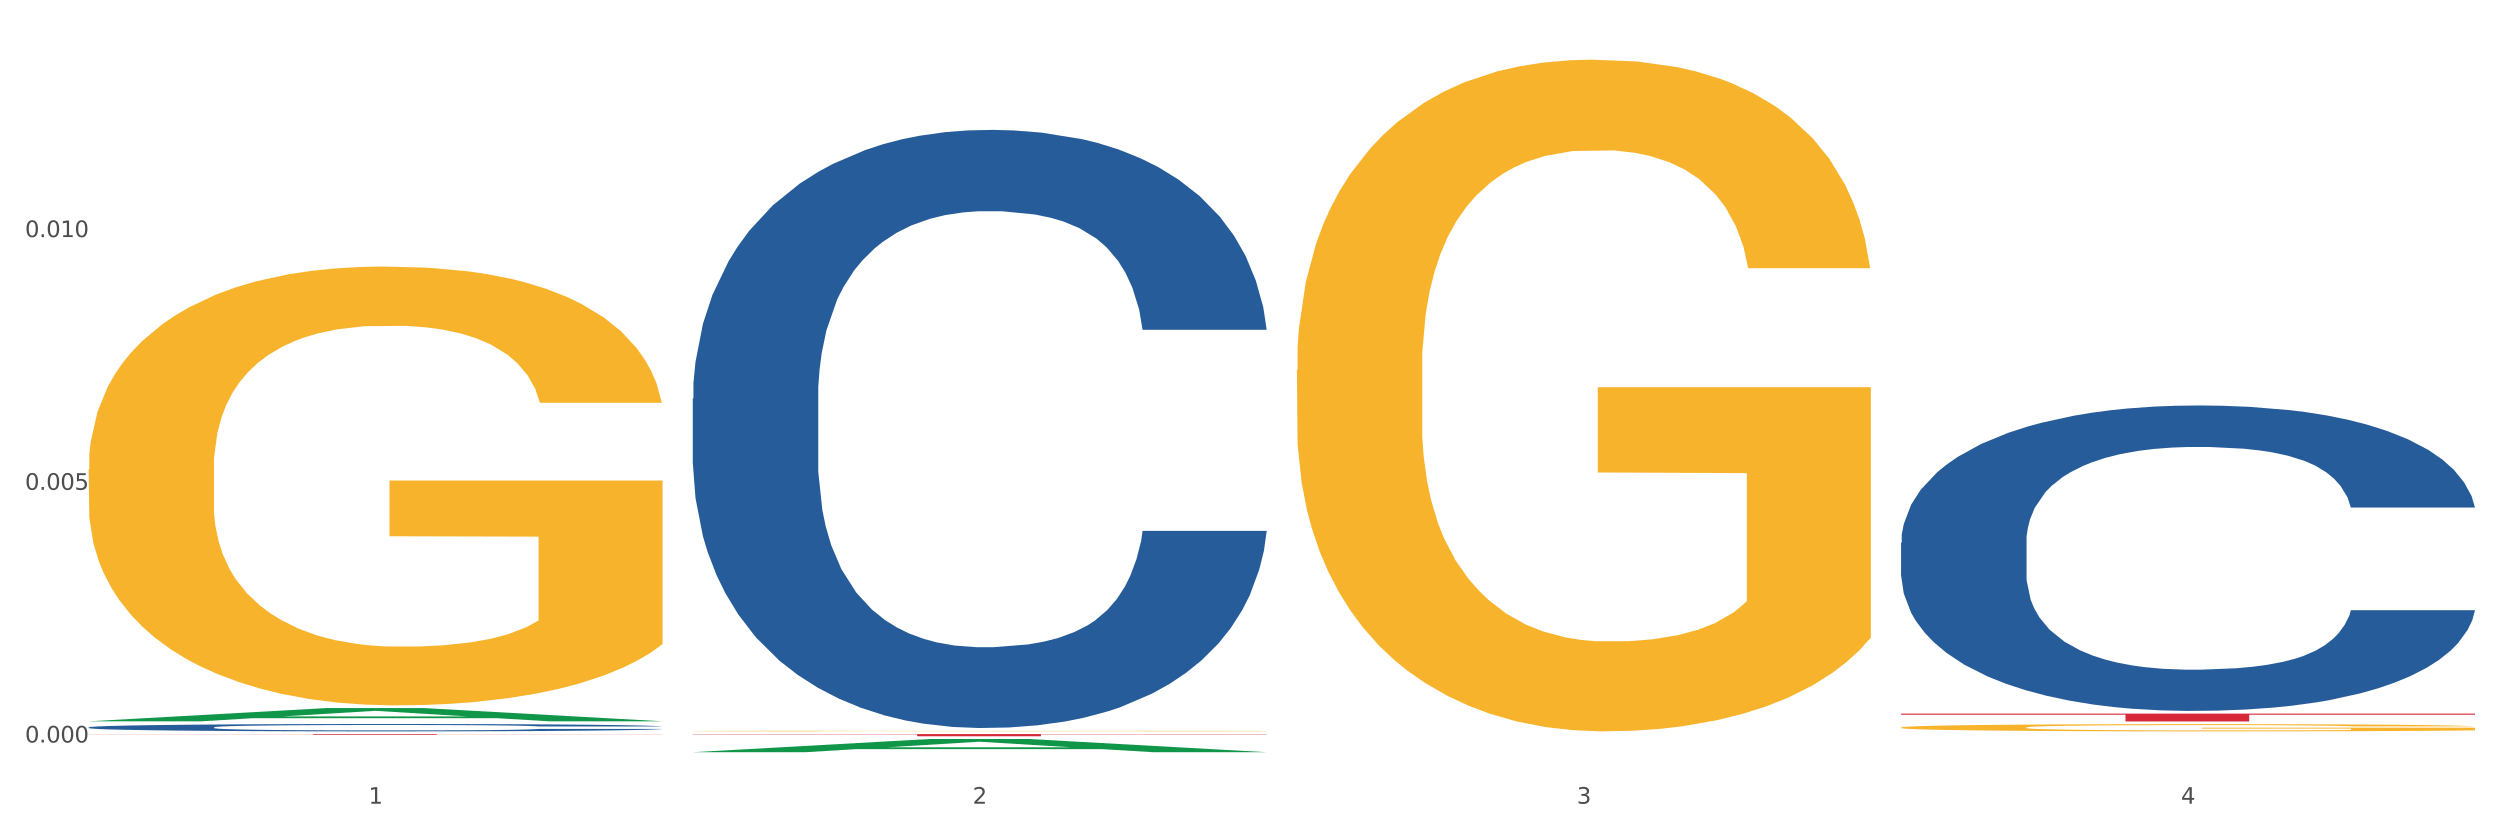
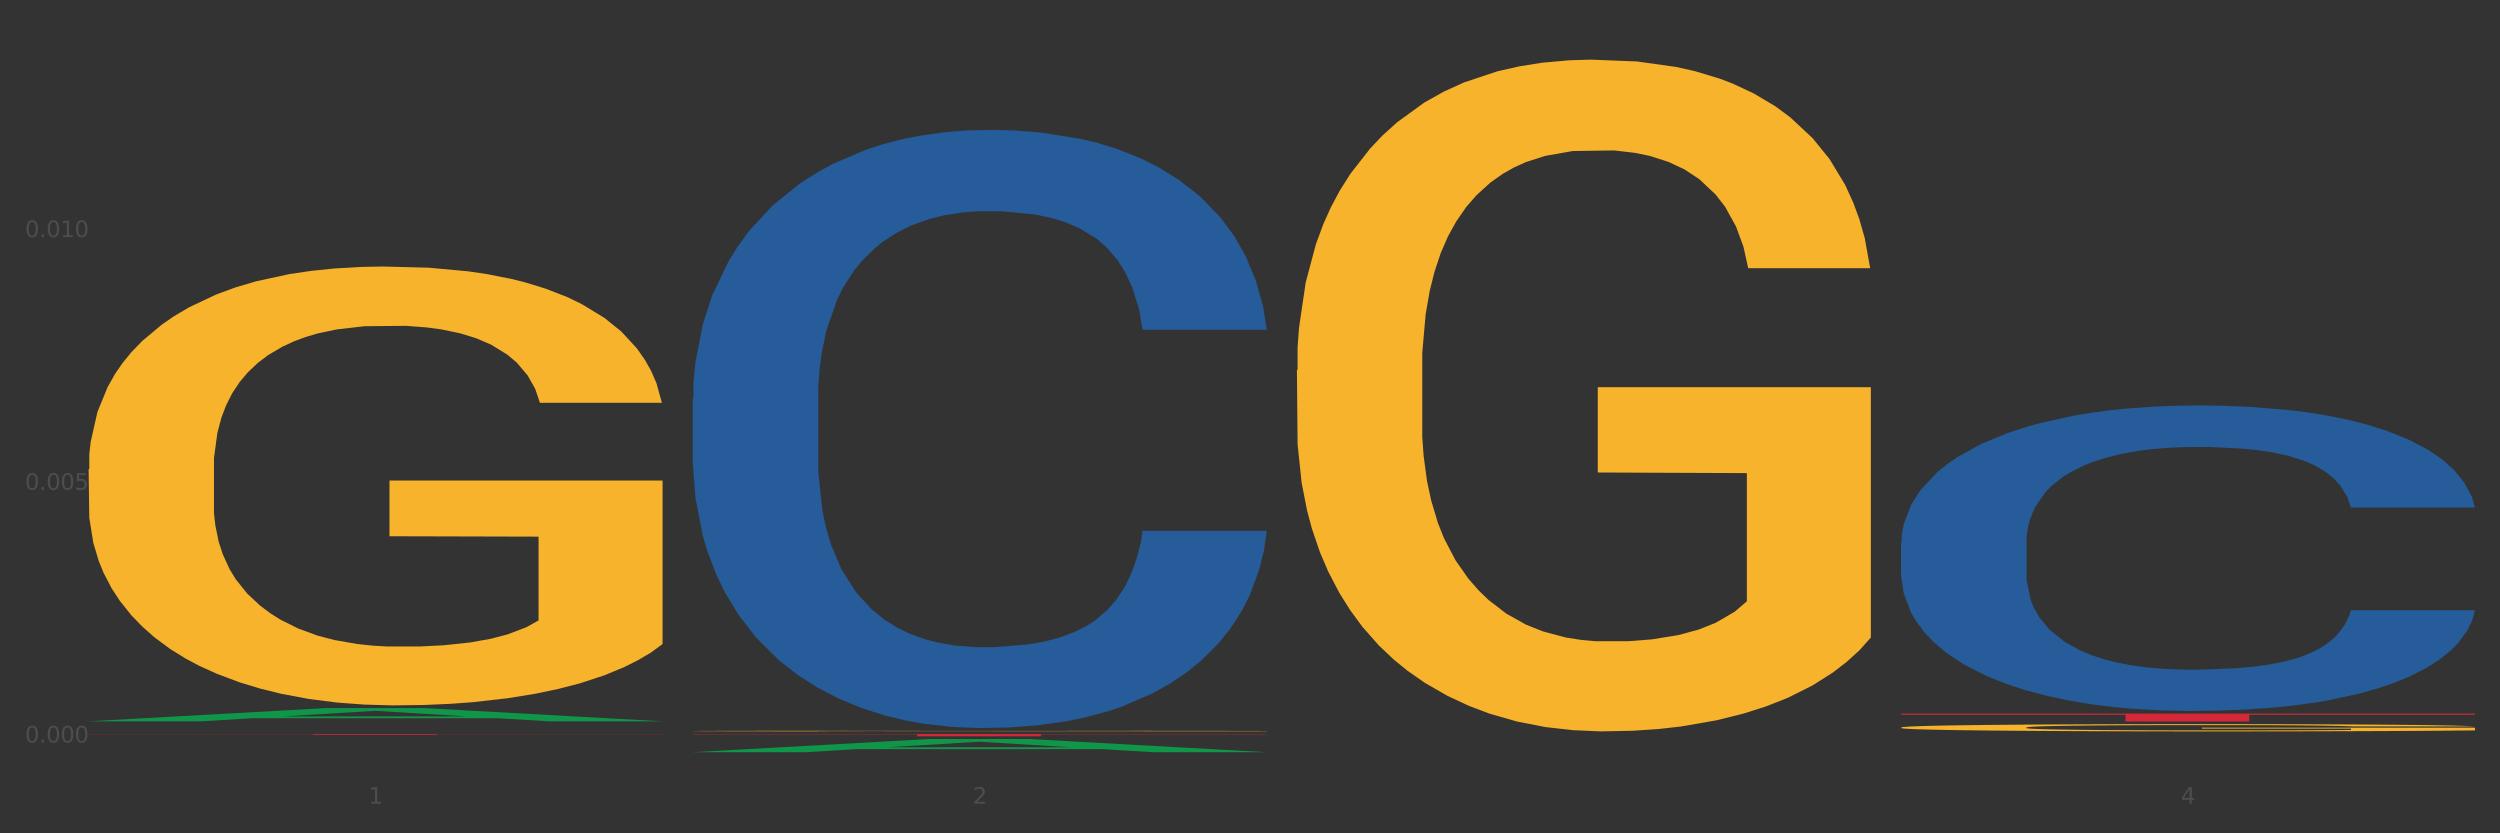
<svg xmlns="http://www.w3.org/2000/svg" xmlns:xlink="http://www.w3.org/1999/xlink" width="1080pt" height="360pt" viewBox="0 0 1080 360" version="1.1">
  <rect x="0" y="0" width="1080" height="360" fill="#333333" stroke="none" />
  <defs>
    <style type="text/css">*{stroke-linejoin: round; stroke-linecap: butt}</style>
  </defs>
  <g id="figure_1">
    <g id="patch_1">
-       <path d="M 0 360  L 1080 360  L 1080 0  L 0 0  z " style="fill: #ffffff; stroke: #ffffff; stroke-linejoin: miter" />
-     </g>
+       </g>
    <g id="axes_1">
      <g id="matplotlib.axis_1">
        <g id="xtick_1">
          <g id="text_1">
            <g style="fill: #4d4d4d" transform="translate(159.2 347.204) scale(0.096 -0.096)">
              <defs>
-                 <path id="DejaVuSans-31" d="M 794 531  L 1825 531  L 1825 4091  L 703 3866  L 703 4441  L 1819 4666  L 2450 4666  L 2450 531  L 3481 531  L 3481 0  L 794 0  L 794 531  z " transform="scale(0.016)" />
+                 <path id="DejaVuSans-31" d="M 794 531  L 1825 531  L 1825 4091  L 703 3866  L 703 4441  L 1819 4666  L 2450 4666  L 2450 531  L 3481 531  L 3481 0  L 794 0  z " transform="scale(0.016)" />
              </defs>
              <use xlink:href="#DejaVuSans-31" />
            </g>
          </g>
        </g>
        <g id="xtick_2">
          <g id="text_2">
            <g style="fill: #4d4d4d" transform="translate(420.192 347.204) scale(0.096 -0.096)">
              <defs>
                <path id="DejaVuSans-32" d="M 1228 531  L 3431 531  L 3431 0  L 469 0  L 469 531  Q 828 903 1448 1529  Q 2069 2156 2228 2338  Q 2531 2678 2651 2914  Q 2772 3150 2772 3378  Q 2772 3750 2511 3984  Q 2250 4219 1831 4219  Q 1534 4219 1204 4116  Q 875 4013 500 3803  L 500 4441  Q 881 4594 1212 4672  Q 1544 4750 1819 4750  Q 2544 4750 2975 4387  Q 3406 4025 3406 3419  Q 3406 3131 3298 2873  Q 3191 2616 2906 2266  Q 2828 2175 2409 1742  Q 1991 1309 1228 531  z " transform="scale(0.016)" />
              </defs>
              <use xlink:href="#DejaVuSans-32" />
            </g>
          </g>
        </g>
        <g id="xtick_3">
          <g id="text_3">
            <g style="fill: #4d4d4d" transform="translate(681.183 347.204) scale(0.096 -0.096)">
              <defs>
-                 <path id="DejaVuSans-33" d="M 2597 2516  Q 3050 2419 3304 2112  Q 3559 1806 3559 1356  Q 3559 666 3084 287  Q 2609 -91 1734 -91  Q 1441 -91 1130 -33  Q 819 25 488 141  L 488 750  Q 750 597 1062 519  Q 1375 441 1716 441  Q 2309 441 2620 675  Q 2931 909 2931 1356  Q 2931 1769 2642 2001  Q 2353 2234 1838 2234  L 1294 2234  L 1294 2753  L 1863 2753  Q 2328 2753 2575 2939  Q 2822 3125 2822 3475  Q 2822 3834 2567 4026  Q 2313 4219 1838 4219  Q 1578 4219 1281 4162  Q 984 4106 628 3988  L 628 4550  Q 988 4650 1302 4700  Q 1616 4750 1894 4750  Q 2613 4750 3031 4423  Q 3450 4097 3450 3541  Q 3450 3153 3228 2886  Q 3006 2619 2597 2516  z " transform="scale(0.016)" />
-               </defs>
+                 </defs>
              <use xlink:href="#DejaVuSans-33" />
            </g>
          </g>
        </g>
        <g id="xtick_4">
          <g id="text_4">
            <g style="fill: #4d4d4d" transform="translate(942.175 347.204) scale(0.096 -0.096)">
              <defs>
                <path id="DejaVuSans-34" d="M 2419 4116  L 825 1625  L 2419 1625  L 2419 4116  z M 2253 4666  L 3047 4666  L 3047 1625  L 3713 1625  L 3713 1100  L 3047 1100  L 3047 0  L 2419 0  L 2419 1100  L 313 1100  L 313 1709  L 2253 4666  z " transform="scale(0.016)" />
              </defs>
              <use xlink:href="#DejaVuSans-34" />
            </g>
          </g>
        </g>
        <g id="xtick_5" />
        <g id="xtick_6" />
        <g id="xtick_7" />
      </g>
      <g id="matplotlib.axis_2">
        <g id="ytick_1">
          <g id="text_5">
            <g style="fill: #4d4d4d" transform="translate(10.8 320.77) scale(0.096 -0.096)">
              <defs>
                <path id="DejaVuSans-30" d="M 2034 4250  Q 1547 4250 1301 3770  Q 1056 3291 1056 2328  Q 1056 1369 1301 889  Q 1547 409 2034 409  Q 2525 409 2770 889  Q 3016 1369 3016 2328  Q 3016 3291 2770 3770  Q 2525 4250 2034 4250  z M 2034 4750  Q 2819 4750 3233 4129  Q 3647 3509 3647 2328  Q 3647 1150 3233 529  Q 2819 -91 2034 -91  Q 1250 -91 836 529  Q 422 1150 422 2328  Q 422 3509 836 4129  Q 1250 4750 2034 4750  z " transform="scale(0.016)" />
                <path id="DejaVuSans-2e" d="M 684 794  L 1344 794  L 1344 0  L 684 0  L 684 794  z " transform="scale(0.016)" />
              </defs>
              <use xlink:href="#DejaVuSans-30" />
              <use xlink:href="#DejaVuSans-2e" transform="translate(63.623 0)" />
              <use xlink:href="#DejaVuSans-30" transform="translate(95.41 0)" />
              <use xlink:href="#DejaVuSans-30" transform="translate(159.033 0)" />
              <use xlink:href="#DejaVuSans-30" transform="translate(222.656 0)" />
            </g>
          </g>
        </g>
        <g id="ytick_2">
          <g id="text_6">
            <g style="fill: #4d4d4d" transform="translate(10.8 211.598) scale(0.096 -0.096)">
              <defs>
                <path id="DejaVuSans-35" d="M 691 4666  L 3169 4666  L 3169 4134  L 1269 4134  L 1269 2991  Q 1406 3038 1543 3061  Q 1681 3084 1819 3084  Q 2600 3084 3056 2656  Q 3513 2228 3513 1497  Q 3513 744 3044 326  Q 2575 -91 1722 -91  Q 1428 -91 1123 -41  Q 819 9 494 109  L 494 744  Q 775 591 1075 516  Q 1375 441 1709 441  Q 2250 441 2565 725  Q 2881 1009 2881 1497  Q 2881 1984 2565 2268  Q 2250 2553 1709 2553  Q 1456 2553 1204 2497  Q 953 2441 691 2322  L 691 4666  z " transform="scale(0.016)" />
              </defs>
              <use xlink:href="#DejaVuSans-30" />
              <use xlink:href="#DejaVuSans-2e" transform="translate(63.623 0)" />
              <use xlink:href="#DejaVuSans-30" transform="translate(95.41 0)" />
              <use xlink:href="#DejaVuSans-30" transform="translate(159.033 0)" />
              <use xlink:href="#DejaVuSans-35" transform="translate(222.656 0)" />
            </g>
          </g>
        </g>
        <g id="ytick_3">
          <g id="text_7">
            <g style="fill: #4d4d4d" transform="translate(10.8 102.425) scale(0.096 -0.096)">
              <use xlink:href="#DejaVuSans-30" />
              <use xlink:href="#DejaVuSans-2e" transform="translate(63.623 0)" />
              <use xlink:href="#DejaVuSans-30" transform="translate(95.41 0)" />
              <use xlink:href="#DejaVuSans-31" transform="translate(159.033 0)" />
              <use xlink:href="#DejaVuSans-30" transform="translate(222.656 0)" />
            </g>
          </g>
        </g>
        <g id="ytick_4" />
        <g id="ytick_5" />
        <g id="ytick_6" />
      </g>
      <g id="PolyCollection_1">
        <path d="M 38.283 311.592  L 38.539 311.587  L 140.783 305.897  L 183.214 305.892  L 286.225 311.603  L 237.148 311.603  L 214.91 310.273  L 109.343 310.273  L 108.576 310.294  L 87.105 311.603  L 38.283 311.603  L 38.283 311.592  L 122.634 309.479  L 201.618 309.474  L 162.51 307.109  L 161.998 307.099  L 161.487 307.115  L 122.379 309.474  L 122.634 309.479  L 38.283 311.592  z " clip-path="url(#p7a74452a1c)" style="fill: #109648" />
        <path d="M 560.266 159.86  L 560.559 159.595  L 560.559 150.054  L 561.144 141.839  L 564.072 121.962  L 568.463 105.531  L 571.683 96.785  L 574.903 89.63  L 578.708 82.474  L 583.392 75.053  L 591.881 64.188  L 597.15 58.622  L 603.59 52.792  L 615.299 44.311  L 623.789 39.541  L 632.571 35.565  L 646.914 30.795  L 656.282 28.675  L 666.234 27.085  L 678.236 26.025  L 687.311 25.759  L 707.217 26.555  L 724.195 28.94  L 732.391 30.795  L 742.93 33.975  L 748.491 36.095  L 757.566 40.336  L 766.933 45.901  L 773.374 50.671  L 783.034 59.682  L 790.352 68.693  L 797.085 79.824  L 800.597 87.509  L 803.232 94.665  L 805.574 102.881  L 807.916 115.867  L 755.224 115.867  L 753.175 106.591  L 749.955 97.845  L 745.271 89.365  L 741.173 84.064  L 734.148 77.439  L 727.708 73.198  L 720.975 70.018  L 712.778 67.368  L 706.338 66.043  L 697.264 64.983  L 679.407 65.248  L 667.405 67.368  L 659.209 70.018  L 653.94 72.403  L 649.256 75.053  L 643.987 78.764  L 637.84 84.329  L 633.449 89.365  L 629.058 95.725  L 625.545 102.086  L 622.325 109.506  L 619.69 117.457  L 617.641 125.672  L 615.885 135.743  L 614.421 152.44  L 614.421 188.747  L 615.007 196.963  L 616.47 207.829  L 618.227 216.045  L 621.154 225.85  L 623.789 232.476  L 628.765 242.017  L 634.327 249.967  L 638.718 255.003  L 643.109 259.243  L 650.72 265.074  L 659.209 269.844  L 666.527 272.759  L 676.48 275.409  L 683.213 276.469  L 689.067 276.999  L 703.411 276.999  L 713.657 276.204  L 725.073 274.349  L 733.855 271.964  L 741.173 269.049  L 749.37 264.278  L 754.639 259.773  L 754.639 204.384  L 690.238 204.119  L 690.238 167.281  L 808.208 167.281  L 808.208 275.409  L 803.232 280.975  L 797.67 286.01  L 791.815 290.516  L 783.034 296.081  L 772.495 301.381  L 763.128 305.092  L 753.175 308.272  L 741.466 311.187  L 726.244 313.837  L 716.877 314.897  L 705.167 315.693  L 691.409 315.958  L 679.407 315.428  L 667.698 314.102  L 655.403 311.717  L 643.402 308.272  L 634.327 304.827  L 625.252 300.586  L 615.592 295.021  L 607.981 289.72  L 602.127 284.95  L 595.687 278.855  L 588.661 270.904  L 583.392 263.748  L 578.708 256.328  L 573.732 246.787  L 570.219 238.571  L 566.706 228.236  L 564.657 220.55  L 562.315 208.624  L 560.559 191.928  L 560.266 159.86  z " clip-path="url(#p7a74452a1c)" style="fill: #f7b32b" />
        <path d="M 821.258 314.274  L 821.551 314.271  L 821.551 314.168  L 822.136 314.079  L 825.063 313.865  L 829.454 313.688  L 832.674 313.593  L 835.894 313.516  L 839.7 313.439  L 844.384 313.359  L 852.873 313.242  L 858.142 313.182  L 864.582 313.119  L 876.291 313.027  L 884.78 312.976  L 893.562 312.933  L 907.906 312.882  L 917.273 312.859  L 927.226 312.842  L 939.228 312.83  L 948.303 312.827  L 968.208 312.836  L 985.187 312.862  L 993.383 312.882  L 1003.921 312.916  L 1009.483 312.939  L 1018.558 312.985  L 1027.925 313.045  L 1034.365 313.096  L 1044.025 313.193  L 1051.343 313.29  L 1058.076 313.411  L 1061.589 313.493  L 1064.224 313.571  L 1066.565 313.659  L 1068.907 313.799  L 1016.216 313.799  L 1014.167 313.699  L 1010.947 313.605  L 1006.263 313.513  L 1002.165 313.456  L 995.139 313.385  L 988.699 313.339  L 981.967 313.305  L 973.77 313.276  L 967.33 313.262  L 958.255 313.25  L 940.399 313.253  L 928.397 313.276  L 920.201 313.305  L 914.931 313.33  L 910.248 313.359  L 904.979 313.399  L 898.831 313.459  L 894.44 313.513  L 890.049 313.582  L 886.537 313.651  L 883.317 313.731  L 880.682 313.816  L 878.633 313.905  L 876.877 314.014  L 875.413 314.194  L 875.413 314.585  L 875.998 314.674  L 877.462 314.791  L 879.218 314.88  L 882.146 314.986  L 884.78 315.057  L 889.757 315.16  L 895.319 315.246  L 899.709 315.3  L 904.1 315.346  L 911.711 315.409  L 920.201 315.46  L 927.519 315.492  L 937.472 315.52  L 944.204 315.532  L 950.059 315.537  L 964.403 315.537  L 974.648 315.529  L 986.065 315.509  L 994.847 315.483  L 1002.165 315.452  L 1010.361 315.4  L 1015.63 315.352  L 1015.63 314.754  L 951.23 314.751  L 951.23 314.354  L 1069.2 314.354  L 1069.2 315.52  L 1064.224 315.58  L 1058.662 315.635  L 1052.807 315.683  L 1044.025 315.743  L 1033.487 315.8  L 1024.12 315.84  L 1014.167 315.875  L 1002.458 315.906  L 987.236 315.935  L 977.868 315.946  L 966.159 315.955  L 952.401 315.958  L 940.399 315.952  L 928.69 315.938  L 916.395 315.912  L 904.393 315.875  L 895.319 315.838  L 886.244 315.792  L 876.584 315.732  L 868.973 315.675  L 863.118 315.623  L 856.678 315.557  L 849.653 315.472  L 844.384 315.394  L 839.7 315.314  L 834.724 315.211  L 831.211 315.123  L 827.698 315.011  L 825.649 314.928  L 823.307 314.8  L 821.551 314.62  L 821.258 314.274  z " clip-path="url(#p7a74452a1c)" style="fill: #f7b32b" />
        <path d="M 38.283 317.123  L 286.225 317.123  L 286.225 317.167  L 188.693 317.167  L 188.693 317.44  L 135.227 317.44  L 135.227 317.167  L 38.283 317.167  L 38.283 317.123  L 38.283 317.123  z " clip-path="url(#p7a74452a1c)" style="fill: #d62839" />
        <path d="M 299.275 317.123  L 547.217 317.123  L 547.217 317.255  L 449.685 317.255  L 449.685 318.069  L 396.219 318.069  L 396.219 317.255  L 299.275 317.255  L 299.275 317.124  L 299.275 317.123  z " clip-path="url(#p7a74452a1c)" style="fill: #d62839" />
        <path d="M 821.258 308.287  L 1069.2 308.287  L 1069.2 308.756  L 971.668 308.759  L 971.668 311.662  L 918.202 311.662  L 918.202 308.759  L 821.258 308.756  L 821.258 308.29  L 821.258 308.287  z " clip-path="url(#p7a74452a1c)" style="fill: #d62839" />
        <path d="M 299.275 315.807  L 299.567 315.807  L 299.567 315.797  L 300.153 315.789  L 303.08 315.77  L 307.471 315.754  L 310.691 315.746  L 313.911 315.739  L 317.717 315.732  L 322.4 315.725  L 330.889 315.714  L 336.159 315.709  L 342.599 315.703  L 354.308 315.695  L 362.797 315.691  L 371.579 315.687  L 385.923 315.682  L 395.29 315.68  L 405.243 315.679  L 417.245 315.678  L 426.319 315.677  L 446.225 315.678  L 463.203 315.68  L 471.4 315.682  L 481.938 315.685  L 487.5 315.687  L 496.574 315.691  L 505.942 315.697  L 512.382 315.701  L 522.042 315.71  L 529.36 315.719  L 536.093 315.73  L 539.606 315.737  L 542.24 315.744  L 544.582 315.752  L 546.924 315.764  L 494.233 315.764  L 492.184 315.755  L 488.963 315.747  L 484.28 315.739  L 480.182 315.734  L 473.156 315.727  L 466.716 315.723  L 459.983 315.72  L 451.787 315.718  L 445.347 315.716  L 436.272 315.715  L 418.416 315.716  L 406.414 315.718  L 398.217 315.72  L 392.948 315.722  L 388.264 315.725  L 382.995 315.729  L 376.848 315.734  L 372.457 315.739  L 368.066 315.745  L 364.553 315.751  L 361.333 315.758  L 358.699 315.766  L 356.65 315.774  L 354.893 315.784  L 353.43 315.8  L 353.43 315.835  L 354.015 315.843  L 355.479 315.853  L 357.235 315.861  L 360.162 315.871  L 362.797 315.877  L 367.773 315.886  L 373.335 315.894  L 377.726 315.899  L 382.117 315.903  L 389.728 315.908  L 398.217 315.913  L 405.536 315.916  L 415.488 315.918  L 422.221 315.919  L 428.076 315.92  L 442.419 315.92  L 452.665 315.919  L 464.081 315.917  L 472.863 315.915  L 480.182 315.912  L 488.378 315.908  L 493.647 315.903  L 493.647 315.85  L 429.247 315.85  L 429.247 315.814  L 547.217 315.814  L 547.217 315.918  L 542.24 315.924  L 536.678 315.929  L 530.824 315.933  L 522.042 315.938  L 511.504 315.944  L 502.136 315.947  L 492.184 315.95  L 480.474 315.953  L 465.252 315.956  L 455.885 315.957  L 444.176 315.957  L 430.418 315.958  L 418.416 315.957  L 406.706 315.956  L 394.412 315.953  L 382.41 315.95  L 373.335 315.947  L 364.261 315.943  L 354.601 315.937  L 346.99 315.932  L 341.135 315.928  L 334.695 315.922  L 327.669 315.914  L 322.4 315.907  L 317.717 315.9  L 312.74 315.891  L 309.227 315.883  L 305.715 315.873  L 303.666 315.865  L 301.324 315.854  L 299.567 315.838  L 299.275 315.807  z " clip-path="url(#p7a74452a1c)" style="fill: #f7b32b" />
        <path d="M 821.258 234.453  L 821.551 234.333  L 821.551 230.958  L 822.43 226.379  L 825.654 217.943  L 829.757 211.556  L 836.791 204.084  L 840.601 200.951  L 845.583 197.456  L 855.841 191.792  L 867.564 186.972  L 875.77 184.32  L 881.925 182.633  L 895.699 179.62  L 903.612 178.295  L 911.818 177.21  L 918.852 176.487  L 930.575 175.643  L 939.954 175.282  L 950.797 175.161  L 959.883 175.282  L 971.899 175.764  L 989.483 177.21  L 996.224 178.054  L 1005.309 179.5  L 1014.688 181.428  L 1022.308 183.356  L 1031.1 186.128  L 1040.186 189.743  L 1048.978 194.323  L 1055.132 198.541  L 1060.115 203  L 1064.511 208.423  L 1067.735 214.328  L 1069.2 219.269  L 1015.567 219.269  L 1014.102 214.81  L 1011.171 209.989  L 1008.24 206.735  L 1005.016 204.084  L 1000.034 201.071  L 995.638 199.143  L 988.311 196.854  L 981.57 195.407  L 976.002 194.564  L 969.261 193.841  L 954.9 193.118  L 944.643 193.118  L 938.195 193.359  L 930.282 193.961  L 923.541 194.805  L 915.628 196.251  L 909.474 197.818  L 903.319 199.866  L 899.802 201.312  L 894.527 203.964  L 891.01 206.133  L 886.321 209.869  L 883.683 212.52  L 878.994 219.389  L 876.942 224.451  L 876.063 227.945  L 875.477 231.802  L 875.477 250.602  L 877.235 259.037  L 878.701 262.653  L 881.045 266.75  L 885.442 272.053  L 891.889 277.235  L 898.63 280.971  L 904.198 283.26  L 909.474 284.947  L 914.749 286.273  L 921.197 287.478  L 926.472 288.201  L 934.385 288.924  L 943.764 289.286  L 951.09 289.286  L 966.037 288.683  L 972.778 288.081  L 979.226 287.237  L 986.26 285.912  L 991.828 284.465  L 995.052 283.381  L 1000.327 281.091  L 1004.43 278.681  L 1007.947 275.909  L 1010.292 273.499  L 1012.929 269.883  L 1014.981 265.786  L 1015.567 263.617  L 1069.2 263.617  L 1068.028 267.955  L 1065.976 272.173  L 1061.873 277.837  L 1058.649 281.091  L 1053.667 285.068  L 1048.392 288.442  L 1041.065 292.178  L 1034.324 294.95  L 1027.29 297.36  L 1019.67 299.529  L 1005.896 302.542  L 1000.913 303.386  L 990.363 304.832  L 982.157 305.675  L 970.14 306.519  L 957.831 307.001  L 944.936 307.122  L 933.506 306.881  L 920.904 306.157  L 912.991 305.434  L 904.198 304.35  L 893.941 302.663  L 884.269 300.614  L 875.184 298.204  L 866.685 295.432  L 858.772 292.299  L 848.514 287.117  L 840.894 282.055  L 835.326 277.355  L 831.516 273.378  L 827.706 268.317  L 825.654 264.822  L 822.43 256.386  L 821.258 248.553  L 821.258 234.453  z " clip-path="url(#p7a74452a1c)" style="fill: #255c99" />
        <path d="M 299.275 172.213  L 299.568 171.977  L 299.568 165.369  L 300.447 156.402  L 303.671 139.883  L 307.774 127.376  L 314.808 112.745  L 318.618 106.609  L 323.6 99.765  L 333.858 88.674  L 345.581 79.235  L 353.787 74.043  L 359.941 70.739  L 373.716 64.84  L 381.629 62.244  L 389.835 60.12  L 396.869 58.704  L 408.592 57.052  L 417.97 56.344  L 428.814 56.108  L 437.899 56.344  L 449.916 57.288  L 467.5 60.12  L 474.241 61.772  L 483.326 64.604  L 492.705 68.379  L 500.325 72.155  L 509.117 77.583  L 518.202 84.662  L 526.994 93.63  L 533.149 101.889  L 538.131 110.621  L 542.527 121.24  L 545.751 132.803  L 547.217 142.479  L 493.584 142.479  L 492.118 133.747  L 489.188 124.308  L 486.257 117.936  L 483.033 112.745  L 478.051 106.845  L 473.655 103.069  L 466.328 98.586  L 459.587 95.754  L 454.019 94.102  L 447.278 92.686  L 432.917 91.27  L 422.66 91.27  L 416.212 91.742  L 408.299 92.922  L 401.558 94.574  L 393.645 97.406  L 387.49 100.473  L 381.336 104.485  L 377.819 107.317  L 372.544 112.509  L 369.027 116.756  L 364.337 124.072  L 361.7 129.264  L 357.011 142.715  L 354.959 152.626  L 354.08 159.47  L 353.494 167.021  L 353.494 203.835  L 355.252 220.354  L 356.717 227.433  L 359.062 235.457  L 363.458 245.84  L 369.906 255.988  L 376.647 263.303  L 382.215 267.787  L 387.49 271.091  L 392.766 273.686  L 399.213 276.046  L 404.489 277.462  L 412.402 278.878  L 421.78 279.586  L 429.107 279.586  L 444.054 278.406  L 450.795 277.226  L 457.242 275.574  L 464.276 272.979  L 469.845 270.147  L 473.069 268.023  L 478.344 263.539  L 482.447 258.819  L 485.964 253.392  L 488.308 248.672  L 490.946 241.593  L 492.998 233.569  L 493.584 229.321  L 547.217 229.321  L 546.044 237.817  L 543.993 246.076  L 539.89 257.168  L 536.666 263.539  L 531.684 271.327  L 526.408 277.934  L 519.081 285.25  L 512.341 290.677  L 505.307 295.397  L 497.687 299.645  L 483.912 305.544  L 478.93 307.196  L 468.379 310.028  L 460.173 311.68  L 448.157 313.332  L 435.848 314.276  L 422.953 314.512  L 411.523 314.04  L 398.92 312.624  L 391.007 311.208  L 382.215 309.084  L 371.957 305.78  L 362.286 301.769  L 353.201 297.049  L 344.701 291.621  L 336.788 285.486  L 326.531 275.338  L 318.911 265.427  L 313.342 256.224  L 309.532 248.436  L 305.722 238.525  L 303.671 231.681  L 300.447 215.162  L 299.275 199.823  L 299.275 172.213  z " clip-path="url(#p7a74452a1c)" style="fill: #255c99" />
-         <path d="M 38.283 314.201  L 38.576 314.198  L 38.576 314.117  L 39.455 314.006  L 42.679 313.802  L 46.782 313.648  L 53.816 313.467  L 57.626 313.392  L 62.608 313.307  L 72.866 313.17  L 84.589 313.054  L 92.795 312.99  L 98.95 312.949  L 112.724 312.876  L 120.637 312.844  L 128.843 312.818  L 135.877 312.8  L 147.6 312.78  L 156.979 312.771  L 167.822 312.768  L 176.908 312.771  L 188.924 312.783  L 206.508 312.818  L 213.249 312.838  L 222.335 312.873  L 231.713 312.92  L 239.333 312.966  L 248.125 313.033  L 257.211 313.121  L 266.003 313.231  L 272.157 313.333  L 277.14 313.441  L 281.536 313.572  L 284.76 313.715  L 286.225 313.834  L 232.592 313.834  L 231.127 313.727  L 228.196 313.61  L 225.265 313.531  L 222.041 313.467  L 217.059 313.395  L 212.663 313.348  L 205.336 313.293  L 198.595 313.258  L 193.027 313.237  L 186.286 313.22  L 171.926 313.202  L 161.668 313.202  L 155.22 313.208  L 147.307 313.223  L 140.566 313.243  L 132.653 313.278  L 126.499 313.316  L 120.344 313.365  L 116.827 313.4  L 111.552 313.464  L 108.035 313.517  L 103.346 313.607  L 100.708 313.671  L 96.019 313.837  L 93.967 313.96  L 93.088 314.044  L 92.502 314.137  L 92.502 314.592  L 94.26 314.795  L 95.726 314.883  L 98.07 314.982  L 102.467 315.11  L 108.914 315.235  L 115.655 315.326  L 121.223 315.381  L 126.499 315.422  L 131.774 315.454  L 138.222 315.483  L 143.497 315.5  L 151.41 315.518  L 160.789 315.527  L 168.116 315.527  L 183.062 315.512  L 189.803 315.497  L 196.251 315.477  L 203.285 315.445  L 208.853 315.41  L 212.077 315.384  L 217.352 315.328  L 221.455 315.27  L 224.972 315.203  L 227.317 315.145  L 229.955 315.058  L 232.006 314.959  L 232.592 314.906  L 286.225 314.906  L 285.053 315.011  L 283.001 315.113  L 278.898 315.25  L 275.674 315.328  L 270.692 315.425  L 265.417 315.506  L 258.09 315.596  L 251.349 315.663  L 244.315 315.722  L 236.695 315.774  L 222.921 315.847  L 217.938 315.867  L 207.388 315.902  L 199.182 315.923  L 187.165 315.943  L 174.856 315.955  L 161.961 315.958  L 150.531 315.952  L 137.929 315.934  L 130.016 315.917  L 121.223 315.891  L 110.966 315.85  L 101.294 315.8  L 92.209 315.742  L 83.71 315.675  L 75.797 315.599  L 65.539 315.474  L 57.919 315.352  L 52.351 315.238  L 48.541 315.142  L 44.731 315.02  L 42.679 314.935  L 39.455 314.731  L 38.283 314.542  L 38.283 314.201  z " clip-path="url(#p7a74452a1c)" style="fill: #255c99" />
        <path d="M 38.283 202.744  L 38.576 202.57  L 38.576 196.337  L 39.161 190.97  L 42.088 177.984  L 46.479 167.249  L 49.699 161.535  L 52.919 156.86  L 56.725 152.185  L 61.409 147.337  L 69.898 140.238  L 75.167 136.602  L 81.607 132.793  L 93.316 127.252  L 101.805 124.135  L 110.587 121.538  L 124.931 118.421  L 134.298 117.036  L 144.251 115.997  L 156.253 115.305  L 165.328 115.132  L 185.233 115.651  L 202.212 117.209  L 210.408 118.421  L 220.946 120.499  L 226.508 121.884  L 235.583 124.655  L 244.95 128.291  L 251.39 131.407  L 261.05 137.294  L 268.369 143.181  L 275.101 150.453  L 278.614 155.475  L 281.249 160.15  L 283.59 165.517  L 285.932 174.001  L 233.241 174.001  L 231.192 167.941  L 227.972 162.227  L 223.288 156.687  L 219.19 153.224  L 212.164 148.895  L 205.724 146.125  L 198.992 144.047  L 190.795 142.316  L 184.355 141.45  L 175.281 140.757  L 157.424 140.93  L 145.422 142.316  L 137.226 144.047  L 131.957 145.605  L 127.273 147.337  L 122.004 149.761  L 115.856 153.397  L 111.465 156.687  L 107.074 160.842  L 103.562 164.998  L 100.342 169.846  L 97.707 175.04  L 95.658 180.408  L 93.902 186.987  L 92.438 197.895  L 92.438 221.616  L 93.023 226.984  L 94.487 234.083  L 96.243 239.451  L 99.171 245.857  L 101.805 250.186  L 106.782 256.419  L 112.344 261.613  L 116.735 264.903  L 121.126 267.673  L 128.736 271.483  L 137.226 274.599  L 144.544 276.504  L 154.497 278.235  L 161.229 278.928  L 167.084 279.274  L 181.428 279.274  L 191.673 278.755  L 203.09 277.543  L 211.872 275.984  L 219.19 274.08  L 227.386 270.963  L 232.656 268.02  L 232.656 231.832  L 168.255 231.659  L 168.255 207.592  L 286.225 207.592  L 286.225 278.235  L 281.249 281.871  L 275.687 285.161  L 269.832 288.105  L 261.05 291.741  L 250.512 295.204  L 241.145 297.628  L 231.192 299.705  L 219.483 301.61  L 204.261 303.341  L 194.893 304.034  L 183.184 304.553  L 169.426 304.727  L 157.424 304.38  L 145.715 303.515  L 133.42 301.956  L 121.418 299.705  L 112.344 297.454  L 103.269 294.684  L 93.609 291.048  L 85.998 287.585  L 80.143 284.468  L 73.703 280.486  L 66.678 275.292  L 61.409 270.617  L 56.725 265.769  L 51.749 259.535  L 48.236 254.168  L 44.723 247.415  L 42.674 242.394  L 40.332 234.602  L 38.576 223.694  L 38.283 202.744  z " clip-path="url(#p7a74452a1c)" style="fill: #f7b32b" />
        <path d="M 299.275 324.939  L 299.53 324.933  L 401.774 319.24  L 444.206 319.235  L 547.217 324.95  L 498.14 324.95  L 475.901 323.619  L 370.334 323.619  L 369.567 323.64  L 348.096 324.95  L 299.275 324.95  L 299.275 324.939  L 383.626 322.825  L 462.61 322.819  L 423.501 320.453  L 422.99 320.442  L 422.479 320.458  L 383.37 322.819  L 383.626 322.825  L 299.275 324.939  z " clip-path="url(#p7a74452a1c)" style="fill: #109648" />
      </g>
    </g>
  </g>
  <defs>
    <clipPath id="p7a74452a1c">
      <rect x="38.283" y="10.8" width="1030.917" height="329.109" />
    </clipPath>
  </defs>
</svg>